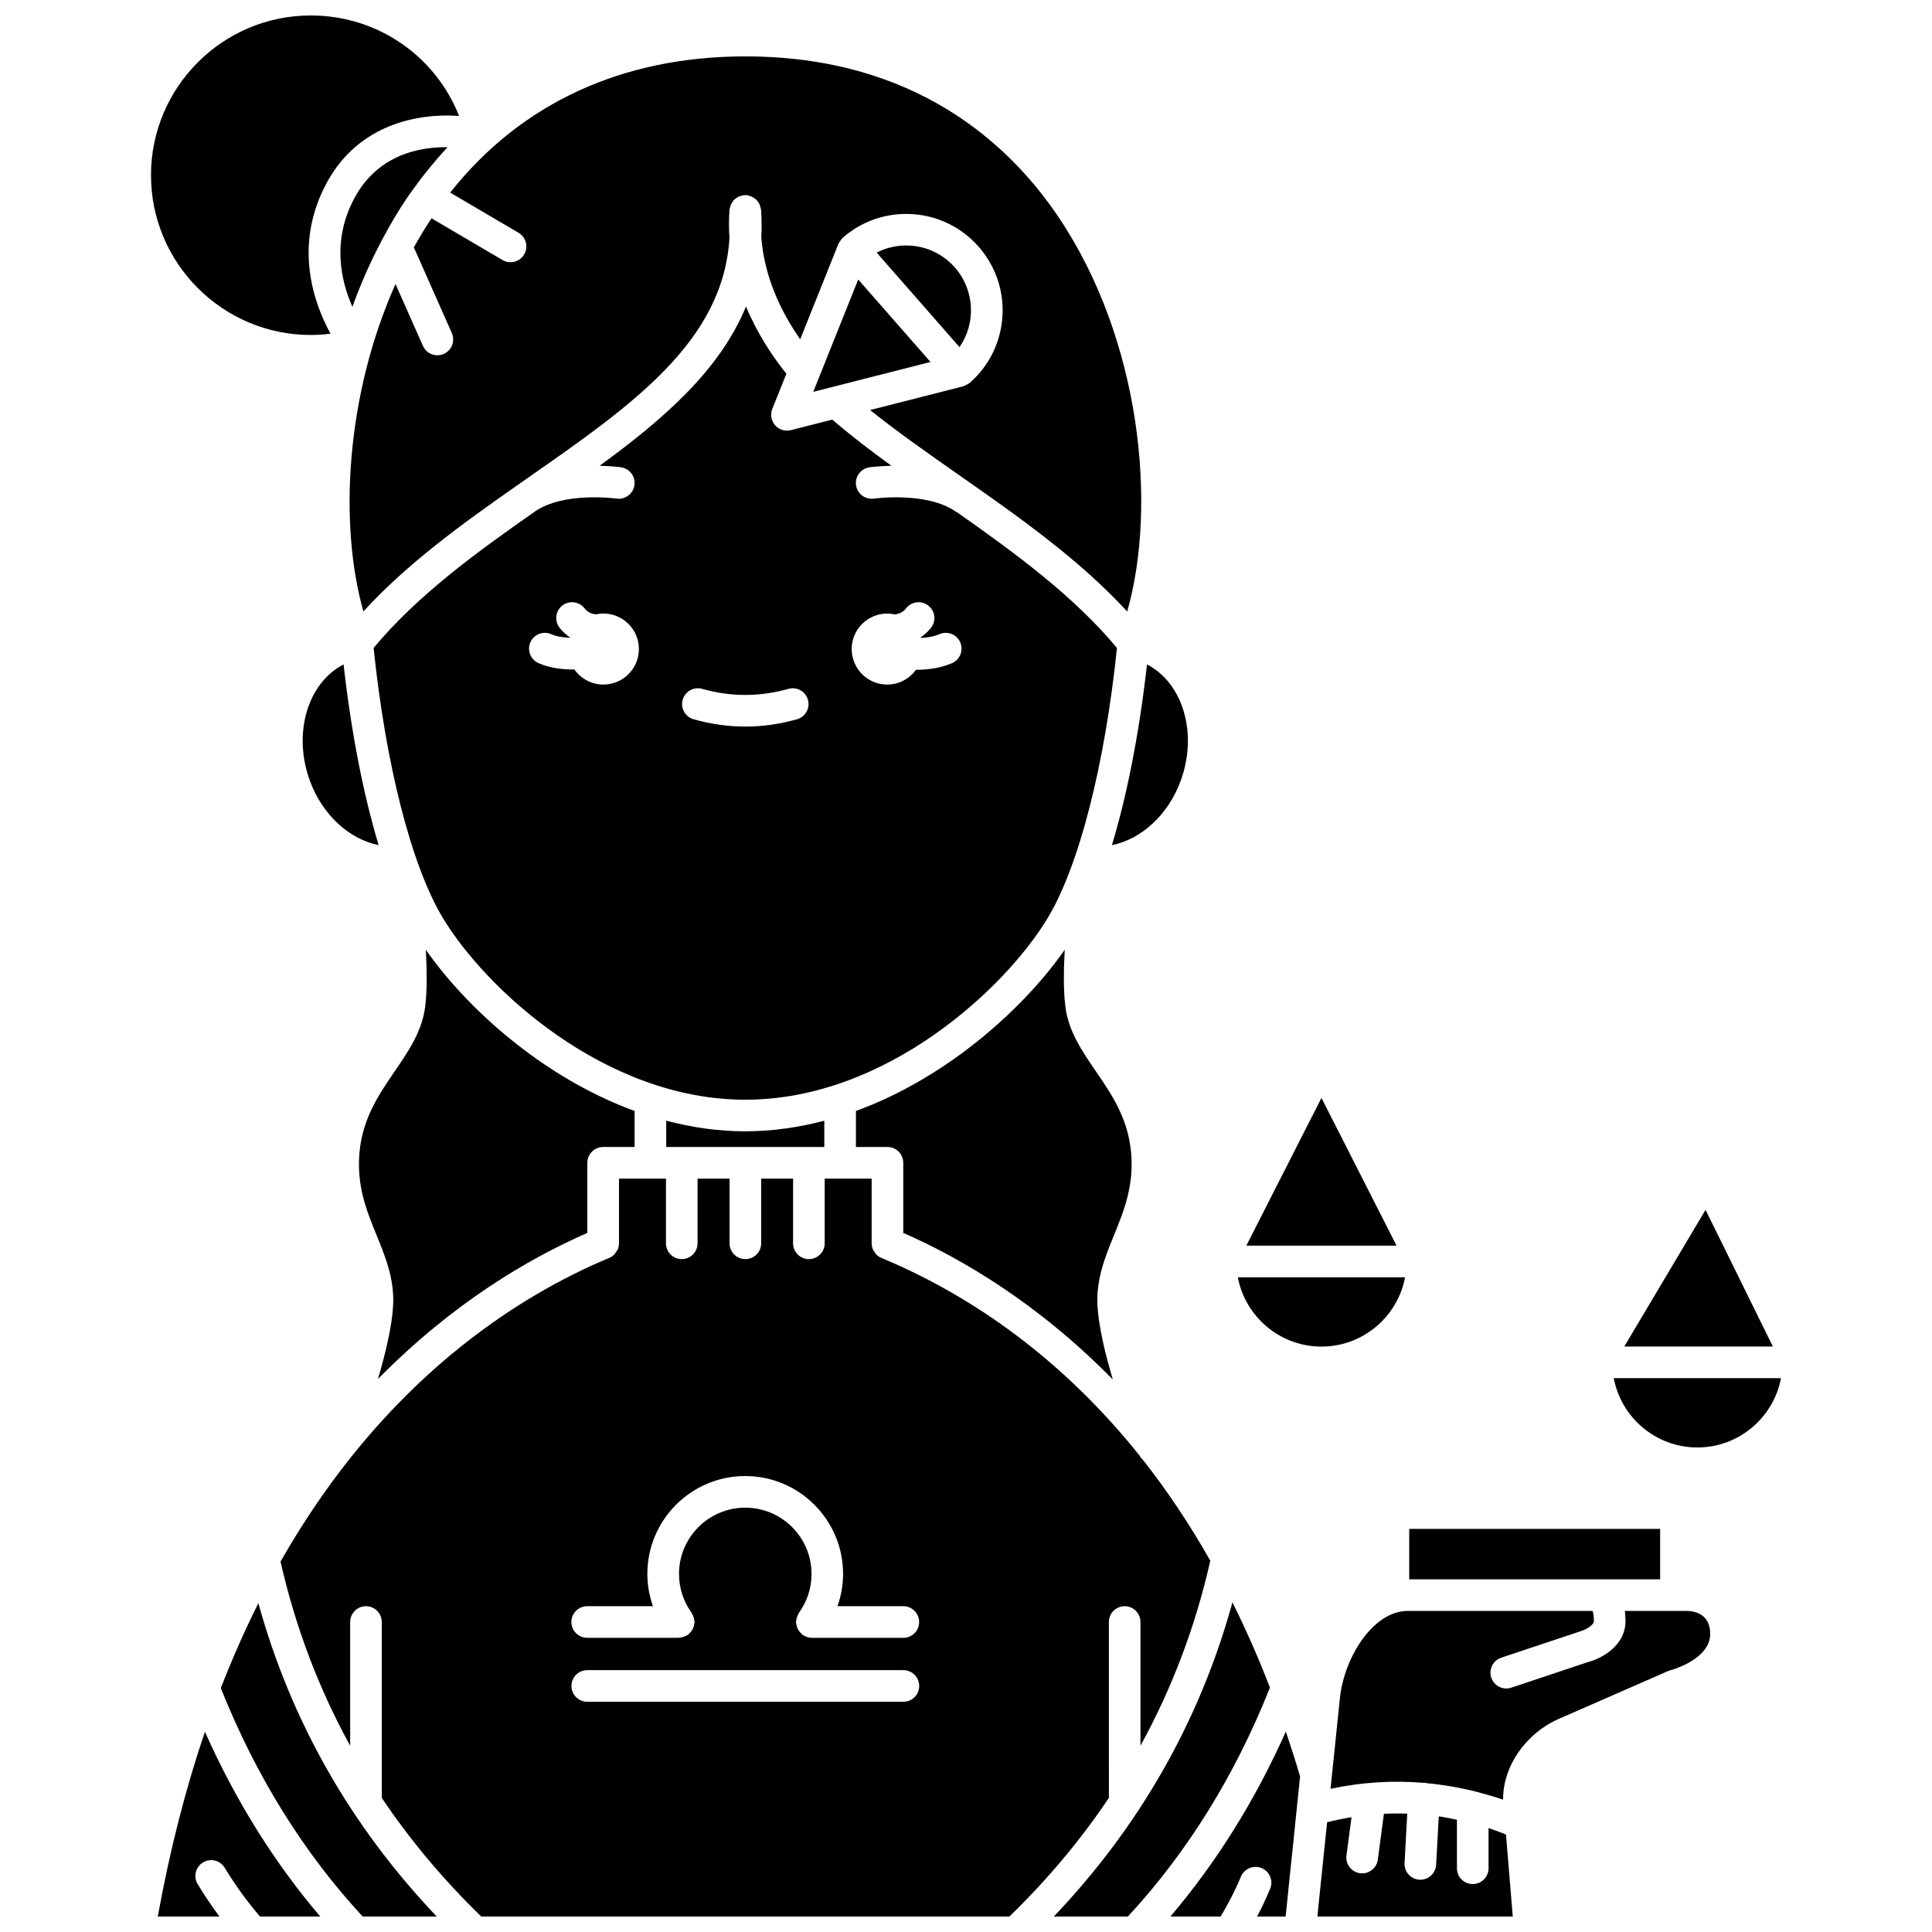
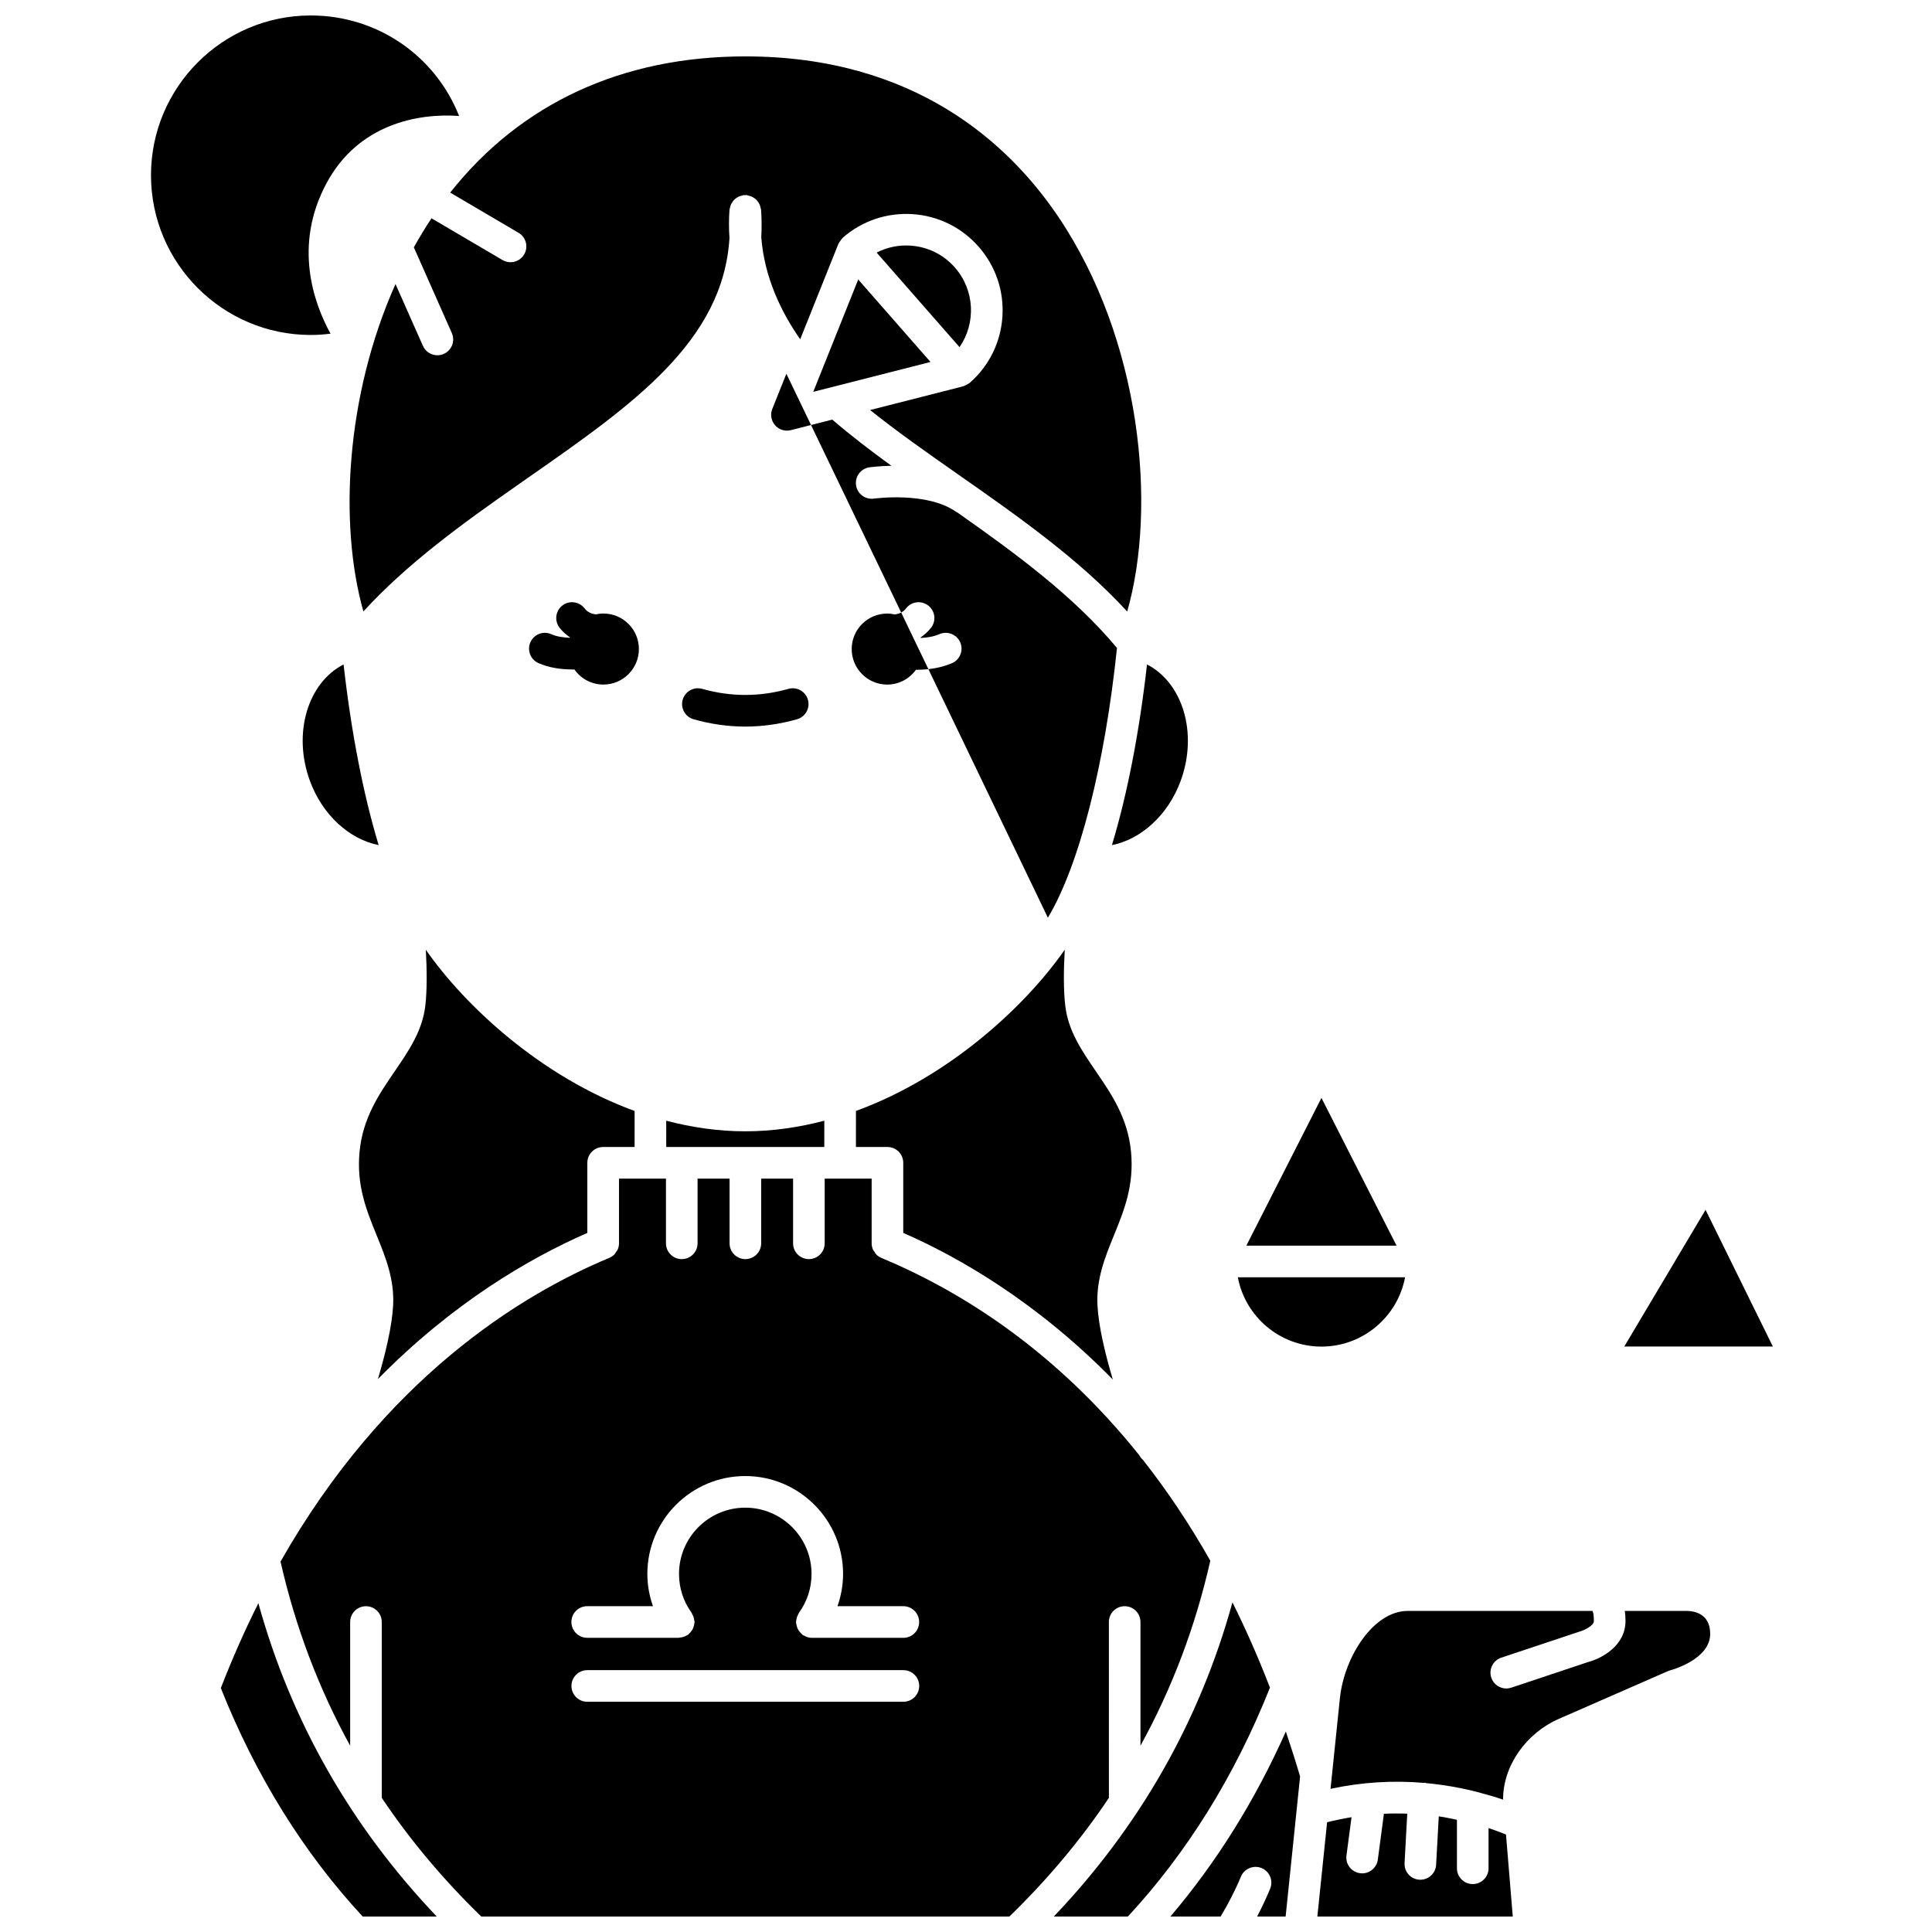
<svg xmlns="http://www.w3.org/2000/svg" width="800px" height="800px" version="1.1" viewBox="144 144 512 512">
  <defs>
    <clipPath id="g">
      <path d="m493 624h52v27.902h-52z" />
    </clipPath>
    <clipPath id="f">
      <path d="m454 602h35v49.902h-35z" />
    </clipPath>
    <clipPath id="e">
      <path d="m423 568h58v83.902h-58z" />
    </clipPath>
    <clipPath id="d">
      <path d="m218 456h247v195.9h-247z" />
    </clipPath>
    <clipPath id="c">
      <path d="m185 602h44v49.902h-44z" />
    </clipPath>
    <clipPath id="b">
      <path d="m184 148.09h82v84.906h-82z" />
    </clipPath>
    <clipPath id="a">
      <path d="m202 568h58v83.902h-58z" />
    </clipPath>
  </defs>
  <path d="m244.15 509.47c19.668-20.016 39.773-31.852 55.5-38.738v-18.574c0-2.312 1.875-4.188 4.188-4.188h8.336l0.004-9.551c-24.957-9.113-45.082-27.992-55.328-42.727 0.293 5.371 0.344 10.695-0.137 14.828-0.785 6.672-4.348 11.887-8.121 17.406-4.152 6.07-8.449 12.344-9.305 21.281-0.863 8.965 1.867 15.656 4.512 22.129 2.336 5.727 4.75 11.645 4.383 18.605-0.293 5.543-2.027 12.77-4.031 19.527z" />
  <path d="m320.56 441-0.004 6.961h41.891l0.004-6.961c-6.727 1.762-13.727 2.809-20.941 2.809-7.211 0.004-14.215-1.043-20.949-2.809z" />
-   <path d="m245.05 207.94c0.094-0.266 0.246-0.488 0.391-0.73 1.977-3.691 4.074-7.312 6.426-10.777 0.512-0.754 1.078-1.52 1.625-2.281 0.004-0.008 0.004-0.012 0.008-0.02 0.008-0.016 0.023-0.023 0.035-0.039 2.617-3.66 5.641-7.394 9.086-11.082-7.508-0.098-18.461 1.973-24.648 13.406-6.133 11.332-3.609 22.055-0.578 28.891 2.133-5.953 4.695-11.762 7.656-17.367z" />
  <path d="m359.52 247.84 31.07-7.914-19.156-21.859z" />
  <path d="m226.14 350.96c3.34 9.078 10.508 15.484 18.207 17-4.039-13.359-7.242-29.711-9.297-47.879-9.508 4.894-13.551 18.266-8.91 30.879z" />
-   <path d="m421.7 387.2c8.277-13.801 15.086-40.438 18.309-71.48-11.379-13.688-26.883-25.082-42.371-35.957-0.105-0.059-0.219-0.09-0.32-0.156-7.652-5.391-21.57-3.488-21.719-3.469-2.309 0.309-4.41-1.266-4.738-3.551-0.328-2.289 1.258-4.41 3.543-4.742 0.25-0.035 2.539-0.344 5.828-0.406-5.535-4.016-10.797-8.055-15.672-12.238l-10.973 2.793c-0.344 0.09-0.691 0.129-1.035 0.129-1.191 0-2.348-0.508-3.148-1.43-1.039-1.188-1.324-2.852-0.738-4.32l3.734-9.324c-3.852-4.805-7.793-10.82-10.703-17.824-6.918 16.867-21.781 29.805-38.797 42.211 3.207 0.066 5.441 0.371 5.684 0.406 2.289 0.336 3.871 2.453 3.543 4.742-0.332 2.293-2.469 3.879-4.738 3.551-0.141-0.02-13.984-1.914-21.645 3.434-15.492 10.836-31.121 22.172-42.734 36.145 3.223 31.047 10.023 57.688 18.309 71.484 11.188 18.652 42.855 48.238 80.195 48.238 37.344 0.008 68.996-29.586 80.188-48.234zm-117.8-61.785c-3.184 0-5.988-1.594-7.688-4.012-0.125 0-0.242 0.02-0.371 0.02-3.164 0-6.438-0.484-9.156-1.699-2.113-0.945-3.059-3.422-2.117-5.535 0.941-2.117 3.418-3.062 5.535-2.117 1.375 0.617 3.144 0.883 4.918 0.945 0.012-0.035 0.02-0.066 0.035-0.102-1.027-0.715-1.98-1.535-2.785-2.582-1.406-1.836-1.062-4.461 0.77-5.875 1.828-1.406 4.461-1.066 5.875 0.77 0.797 1.035 1.844 1.438 2.961 1.594 0.652-0.141 1.328-0.23 2.027-0.23 5.195 0 9.41 4.215 9.41 9.41-0.004 5.203-4.219 9.414-9.414 9.414zm51.32 9.195c-4.543 1.285-9.152 1.941-13.707 1.941s-9.168-0.652-13.707-1.941c-2.223-0.629-3.519-2.945-2.887-5.168 0.629-2.223 2.957-3.519 5.168-2.887 7.594 2.148 15.258 2.148 22.852 0 2.215-0.629 4.543 0.66 5.168 2.887 0.633 2.223-0.664 4.539-2.887 5.168zm41.055-14.859c-2.914 1.25-6.18 1.742-9.262 1.742-0.094 0-0.172-0.012-0.266-0.012-1.711 2.375-4.477 3.938-7.629 3.938-5.195 0-9.41-4.215-9.41-9.41 0-5.195 4.215-9.41 9.41-9.41 0.699 0 1.375 0.09 2.027 0.23 1.117-0.152 2.164-0.555 2.961-1.594 1.41-1.844 4.035-2.184 5.875-0.77 1.84 1.41 2.184 4.039 0.77 5.875-0.805 1.047-1.758 1.867-2.781 2.586 0.016 0.047 0.031 0.094 0.043 0.137 1.688-0.074 3.426-0.355 4.969-1.016 2.129-0.91 4.586 0.078 5.5 2.203 0.906 2.129-0.078 4.594-2.207 5.5z" />
+   <path d="m421.7 387.2c8.277-13.801 15.086-40.438 18.309-71.48-11.379-13.688-26.883-25.082-42.371-35.957-0.105-0.059-0.219-0.09-0.32-0.156-7.652-5.391-21.57-3.488-21.719-3.469-2.309 0.309-4.41-1.266-4.738-3.551-0.328-2.289 1.258-4.41 3.543-4.742 0.25-0.035 2.539-0.344 5.828-0.406-5.535-4.016-10.797-8.055-15.672-12.238l-10.973 2.793c-0.344 0.09-0.691 0.129-1.035 0.129-1.191 0-2.348-0.508-3.148-1.43-1.039-1.188-1.324-2.852-0.738-4.32l3.734-9.324zm-117.8-61.785c-3.184 0-5.988-1.594-7.688-4.012-0.125 0-0.242 0.02-0.371 0.02-3.164 0-6.438-0.484-9.156-1.699-2.113-0.945-3.059-3.422-2.117-5.535 0.941-2.117 3.418-3.062 5.535-2.117 1.375 0.617 3.144 0.883 4.918 0.945 0.012-0.035 0.02-0.066 0.035-0.102-1.027-0.715-1.98-1.535-2.785-2.582-1.406-1.836-1.062-4.461 0.77-5.875 1.828-1.406 4.461-1.066 5.875 0.77 0.797 1.035 1.844 1.438 2.961 1.594 0.652-0.141 1.328-0.23 2.027-0.23 5.195 0 9.41 4.215 9.41 9.41-0.004 5.203-4.219 9.414-9.414 9.414zm51.32 9.195c-4.543 1.285-9.152 1.941-13.707 1.941s-9.168-0.652-13.707-1.941c-2.223-0.629-3.519-2.945-2.887-5.168 0.629-2.223 2.957-3.519 5.168-2.887 7.594 2.148 15.258 2.148 22.852 0 2.215-0.629 4.543 0.66 5.168 2.887 0.633 2.223-0.664 4.539-2.887 5.168zm41.055-14.859c-2.914 1.25-6.18 1.742-9.262 1.742-0.094 0-0.172-0.012-0.266-0.012-1.711 2.375-4.477 3.938-7.629 3.938-5.195 0-9.41-4.215-9.41-9.41 0-5.195 4.215-9.41 9.41-9.41 0.699 0 1.375 0.09 2.027 0.23 1.117-0.152 2.164-0.555 2.961-1.594 1.41-1.844 4.035-2.184 5.875-0.77 1.84 1.41 2.184 4.039 0.77 5.875-0.805 1.047-1.758 1.867-2.781 2.586 0.016 0.047 0.031 0.094 0.043 0.137 1.688-0.074 3.426-0.355 4.969-1.016 2.129-0.91 4.586 0.078 5.5 2.203 0.906 2.129-0.078 4.594-2.207 5.5z" />
  <path d="m443.73 449.2c-0.859-8.938-5.152-15.211-9.305-21.281-3.773-5.516-7.34-10.734-8.121-17.406-0.484-4.137-0.438-9.461-0.137-14.828-10.25 14.734-30.375 33.617-55.332 42.73l-0.004 9.551h8.352c2.312 0 4.188 1.875 4.188 4.188v18.574c15.191 6.664 35.512 18.469 55.535 38.855-2.019-6.789-3.773-14.066-4.066-19.648-0.363-6.957 2.047-12.879 4.383-18.605 2.641-6.473 5.371-13.164 4.508-22.129z" />
-   <path d="m517.46 549.17h66.496v13.367h-66.496z" />
  <path d="m595.99 464.62-21.543 36.23h39.383z" />
  <path d="m494.2 434.96-19.91 39.156h39.816z" />
  <path d="m456.88 350.96c4.637-12.613 0.594-25.98-8.91-30.875-2.051 18.164-5.258 34.52-9.297 47.879 7.688-1.516 14.871-7.93 18.207-17.004z" />
  <path d="m494.2 500.86c11 0 20.191-7.922 22.16-18.363h-44.32c1.969 10.441 11.156 18.363 22.16 18.363z" />
  <path d="m397.07 214.91c-3.023-3.453-7.211-5.516-11.789-5.82-3.144-0.207-6.227 0.441-8.961 1.848l21.965 25.055c4.367-6.312 4.074-15.043-1.215-21.082z" />
  <g clip-path="url(#g)">
    <path d="m538.48 628.46v10.652c0 2.312-1.875 4.188-4.188 4.188s-4.188-1.875-4.188-4.188v-12.852c-1.605-0.34-3.215-0.676-4.816-0.91l-0.699 12.832c-0.121 2.234-1.969 3.965-4.18 3.965-0.078 0-0.156 0-0.23-0.004-2.312-0.125-4.086-2.098-3.953-4.41l0.711-13.094c-2.062-0.074-4.125-0.066-6.188 0.031l-1.613 12.148c-0.277 2.106-2.078 3.641-4.148 3.641-0.184 0-0.367-0.012-0.559-0.039-2.297-0.305-3.91-2.41-3.602-4.703l1.344-10.141c-2.16 0.352-4.32 0.797-6.477 1.336l-2.582 25h51.789l-1.797-21.746c-1.535-0.605-3.082-1.203-4.625-1.707z" />
  </g>
  <g clip-path="url(#f)">
    <path d="m454.16 651.9h13.32c1.984-3.316 3.82-6.828 5.383-10.578 0.887-2.133 3.34-3.141 5.477-2.262 2.137 0.887 3.144 3.34 2.262 5.477-1.051 2.535-2.211 4.988-3.453 7.363h7.555l2.981-28.863v-0.012l0.852-8.238c-1.203-4.09-2.473-8.043-3.777-11.91-8.145 18.266-18.387 34.695-30.598 49.023z" />
  </g>
  <g clip-path="url(#e)">
    <path d="m470.61 568.64c-8.637 31.352-24.516 59.281-47.34 83.262h19.629c15.723-16.969 28.383-37.359 37.652-60.668-3.106-8.039-6.434-15.551-9.941-22.594z" />
  </g>
  <path d="m281.42 205.69c1.992 1.172 2.66 3.742 1.488 5.734-0.777 1.328-2.18 2.066-3.617 2.066-0.719 0-1.453-0.184-2.121-0.578l-18.816-11.062c-1.668 2.5-3.215 5.078-4.68 7.699l10.062 22.711c0.938 2.117-0.016 4.59-2.133 5.527-0.555 0.246-1.133 0.359-1.695 0.359-1.605 0-3.141-0.93-3.832-2.492l-7.262-16.379c-13.195 29.516-15.043 63.652-8.512 86.758 11.707-12.773 26.203-23.23 40.547-33.262 0.004-0.004 0.008-0.008 0.012-0.012 0.02-0.012 0.043-0.023 0.062-0.043 1.094-0.762 2.188-1.535 3.273-2.293 27.477-19.172 51.445-35.953 53.121-63.348-0.168-2.438-0.18-4.938 0.004-7.512 0.012-0.188 0.109-0.344 0.148-0.527 0.055-0.273 0.109-0.527 0.215-0.777 0.113-0.27 0.258-0.504 0.422-0.738 0.137-0.195 0.27-0.391 0.438-0.562 0.211-0.215 0.445-0.383 0.695-0.543 0.199-0.129 0.391-0.254 0.617-0.352 0.27-0.117 0.555-0.176 0.848-0.234 0.172-0.035 0.324-0.125 0.504-0.137 0.102-0.004 0.184 0.039 0.281 0.043 0.109 0 0.207-0.051 0.32-0.043 0.23 0.016 0.422 0.125 0.641 0.176 0.211 0.051 0.414 0.09 0.609 0.168 0.309 0.125 0.582 0.293 0.848 0.484 0.18 0.125 0.352 0.246 0.508 0.398 0.207 0.207 0.367 0.426 0.527 0.672 0.141 0.215 0.277 0.418 0.383 0.66 0.109 0.254 0.164 0.523 0.223 0.801 0.039 0.176 0.129 0.332 0.141 0.516 0.184 2.547 0.176 4.992 0.059 7.391 0.852 10.691 5.359 19.867 10.312 26.957l10.121-25.289c0.016-0.047 0.059-0.074 0.074-0.117 0.109-0.246 0.289-0.457 0.449-0.688 0.168-0.238 0.312-0.484 0.52-0.684 0.035-0.035 0.047-0.074 0.082-0.109 5.133-4.5 11.703-6.715 18.52-6.285 6.812 0.449 13.043 3.523 17.539 8.656 4.5 5.133 6.731 11.707 6.285 18.52-0.449 6.809-3.523 13.035-8.656 17.539-0.039 0.035-0.094 0.047-0.129 0.078-0.164 0.133-0.355 0.215-0.539 0.324-0.281 0.164-0.555 0.32-0.859 0.414-0.07 0.02-0.121 0.074-0.195 0.098l-24.691 6.289c7.164 5.731 15.113 11.316 23.441 17.141 15.766 11.031 31.984 22.395 44.699 36.258 7.973-27.926 3.691-72.172-18.336-104.73-13.074-19.348-38.066-42.387-82.875-42.387-32.66 0-59.523 12.465-78.203 36.094z" />
  <g clip-path="url(#d)">
    <path d="m437.86 573.85c0-2.312 1.875-4.188 4.188-4.188s4.188 1.875 4.188 4.188v32.781c8.383-15.242 14.574-31.609 18.508-49.023-5.625-9.938-11.617-18.797-17.828-26.695-0.383-0.336-0.703-0.734-0.949-1.203-22.32-27.906-47.371-43.582-68.402-52.355-0.516-0.215-0.973-0.527-1.355-0.918-0.176-0.176-0.273-0.406-0.41-0.609-0.168-0.238-0.363-0.457-0.48-0.73-0.211-0.504-0.324-1.047-0.324-1.602v-0.004-17.148h-12.445v17.148c0 2.312-1.875 4.188-4.188 4.188s-4.188-1.875-4.188-4.188v-17.148h-8.457v17.148c0 2.312-1.875 4.188-4.188 4.188s-4.188-1.875-4.188-4.188v-17.148h-8.48v17.148c0 2.312-1.875 4.188-4.188 4.188s-4.188-1.875-4.188-4.188v-17.148h-12.445v17.137 0.004c0 0.559-0.113 1.098-0.324 1.605-0.102 0.238-0.281 0.422-0.422 0.641-0.156 0.234-0.27 0.496-0.469 0.699-0.387 0.387-0.844 0.699-1.352 0.914-0.004 0-0.004 0.004-0.004 0.004-23.844 9.949-59.621 32.137-87.129 80.492 3.938 17.328 10.109 33.617 18.453 48.793v-32.781c0-2.312 1.875-4.188 4.188-4.188s4.188 1.875 4.188 4.188v46.602c7.5 11.188 16.312 21.684 26.375 31.453h139.95c10.062-9.773 18.875-20.262 26.375-31.453l-0.008-46.602zm-54.449 21.133h-83.785c-2.312 0-4.188-1.875-4.188-4.188s1.875-4.188 4.188-4.188h83.785c2.312 0 4.188 1.875 4.188 4.188 0.004 2.309-1.875 4.188-4.188 4.188zm0-16.941h-24.266c-0.004 0-0.012 0.004-0.016 0.004-0.504 0-0.996-0.121-1.48-0.305-0.148-0.055-0.273-0.133-0.41-0.211-0.188-0.098-0.387-0.156-0.562-0.285-0.098-0.07-0.141-0.176-0.23-0.25-0.215-0.184-0.387-0.387-0.562-0.609-0.168-0.215-0.328-0.422-0.445-0.66-0.117-0.23-0.188-0.465-0.266-0.715-0.082-0.281-0.148-0.555-0.172-0.844-0.008-0.109-0.062-0.207-0.062-0.32 0-0.16 0.07-0.293 0.09-0.445 0.031-0.281 0.074-0.547 0.168-0.82 0.094-0.281 0.215-0.531 0.355-0.785 0.074-0.129 0.094-0.277 0.184-0.402 2.18-3.008 3.328-6.566 3.328-10.289 0-9.68-7.875-17.559-17.559-17.559-9.68 0-17.559 7.875-17.559 17.559 0 3.723 1.152 7.281 3.328 10.289 0.09 0.125 0.109 0.273 0.184 0.402 0.148 0.25 0.27 0.504 0.355 0.785 0.09 0.273 0.133 0.539 0.168 0.82 0.016 0.156 0.09 0.289 0.09 0.445 0 0.113-0.055 0.211-0.062 0.32-0.02 0.293-0.09 0.562-0.172 0.844-0.074 0.25-0.148 0.488-0.266 0.715-0.121 0.238-0.277 0.445-0.445 0.66-0.172 0.223-0.348 0.422-0.562 0.609-0.09 0.074-0.133 0.18-0.23 0.25-0.133 0.098-0.293 0.117-0.43 0.195-0.234 0.133-0.469 0.246-0.734 0.336-0.289 0.098-0.574 0.148-0.875 0.176-0.141 0.016-0.27 0.082-0.418 0.082h-24.262c-2.312 0-4.188-1.875-4.188-4.188s1.875-4.188 4.188-4.188h17.426c-0.957-2.727-1.484-5.598-1.484-8.555 0-14.301 11.633-25.934 25.934-25.934 14.301 0 25.934 11.633 25.934 25.934 0 2.953-0.527 5.828-1.484 8.555h17.449c2.312 0 4.188 1.875 4.188 4.188 0.02 2.312-1.852 4.195-4.164 4.195z" />
  </g>
-   <path d="m571.66 509.23c1.969 10.441 11.156 18.363 22.16 18.363 11.004 0 20.188-7.922 22.16-18.363z" />
  <path d="m591.1 570.91h-16.508c0.109 0.812 0.184 1.68 0.184 2.66 0 6.559-6.277 9.945-9.988 10.91l-20.281 6.769c-0.441 0.148-0.887 0.219-1.324 0.219-1.754 0-3.391-1.109-3.977-2.867-0.734-2.195 0.453-4.566 2.648-5.301l20.551-6.848c1.508-0.418 3.988-1.637 3.988-2.879 0-1.445-0.184-2.242-0.336-2.66h-48.996c-9.074 0-16.746 12.082-17.953 22.926l-2.172 21.012v0.004l-0.332 3.203c8.203-1.758 16.438-2.281 24.672-1.582 0.102 0 0.188-0.047 0.289-0.043 0.176 0.008 0.32 0.098 0.488 0.125 4.555 0.426 9.102 1.215 13.648 2.391 0.082 0.031 0.176 0.039 0.258 0.074 2.129 0.559 4.258 1.176 6.379 1.902l-0.008-0.117c0.02-8.895 6.109-17.5 14.785-21.297l28.91-12.652c0.215-0.094 0.438-0.172 0.66-0.227 0.094-0.02 10.531-2.785 10.531-9.641 0.012-5.379-4.273-6.047-6.117-6.082z" />
  <g clip-path="url(#c)">
-     <path d="m185.81 651.9h16.348c-2.031-2.75-3.973-5.602-5.773-8.59-1.195-1.98-0.559-4.559 1.426-5.75 1.977-1.199 4.555-0.555 5.75 1.426 2.801 4.648 5.965 8.949 9.332 12.914h15.977c-12.199-14.309-22.43-30.719-30.566-48.961-4.981 14.664-9.219 30.938-12.492 48.961z" />
-   </g>
+     </g>
  <g clip-path="url(#b)">
    <path d="m226.35 232.77c1.758 0 3.508-0.125 5.238-0.34-4.348-7.926-10.016-23.336-0.988-40.004 8.363-15.449 24.031-18.488 35.066-17.695-6.312-15.945-21.664-26.633-39.316-26.633-23.34 0-42.336 18.992-42.336 42.336 0 23.348 18.996 42.336 42.336 42.336z" />
  </g>
  <g clip-path="url(#a)">
    <path d="m202.52 591.36c9.266 23.254 21.906 43.605 37.602 60.547h19.629c-22.773-23.926-38.629-51.777-47.281-83.043-3.508 7-6.84 14.488-9.949 22.496z" />
  </g>
</svg>